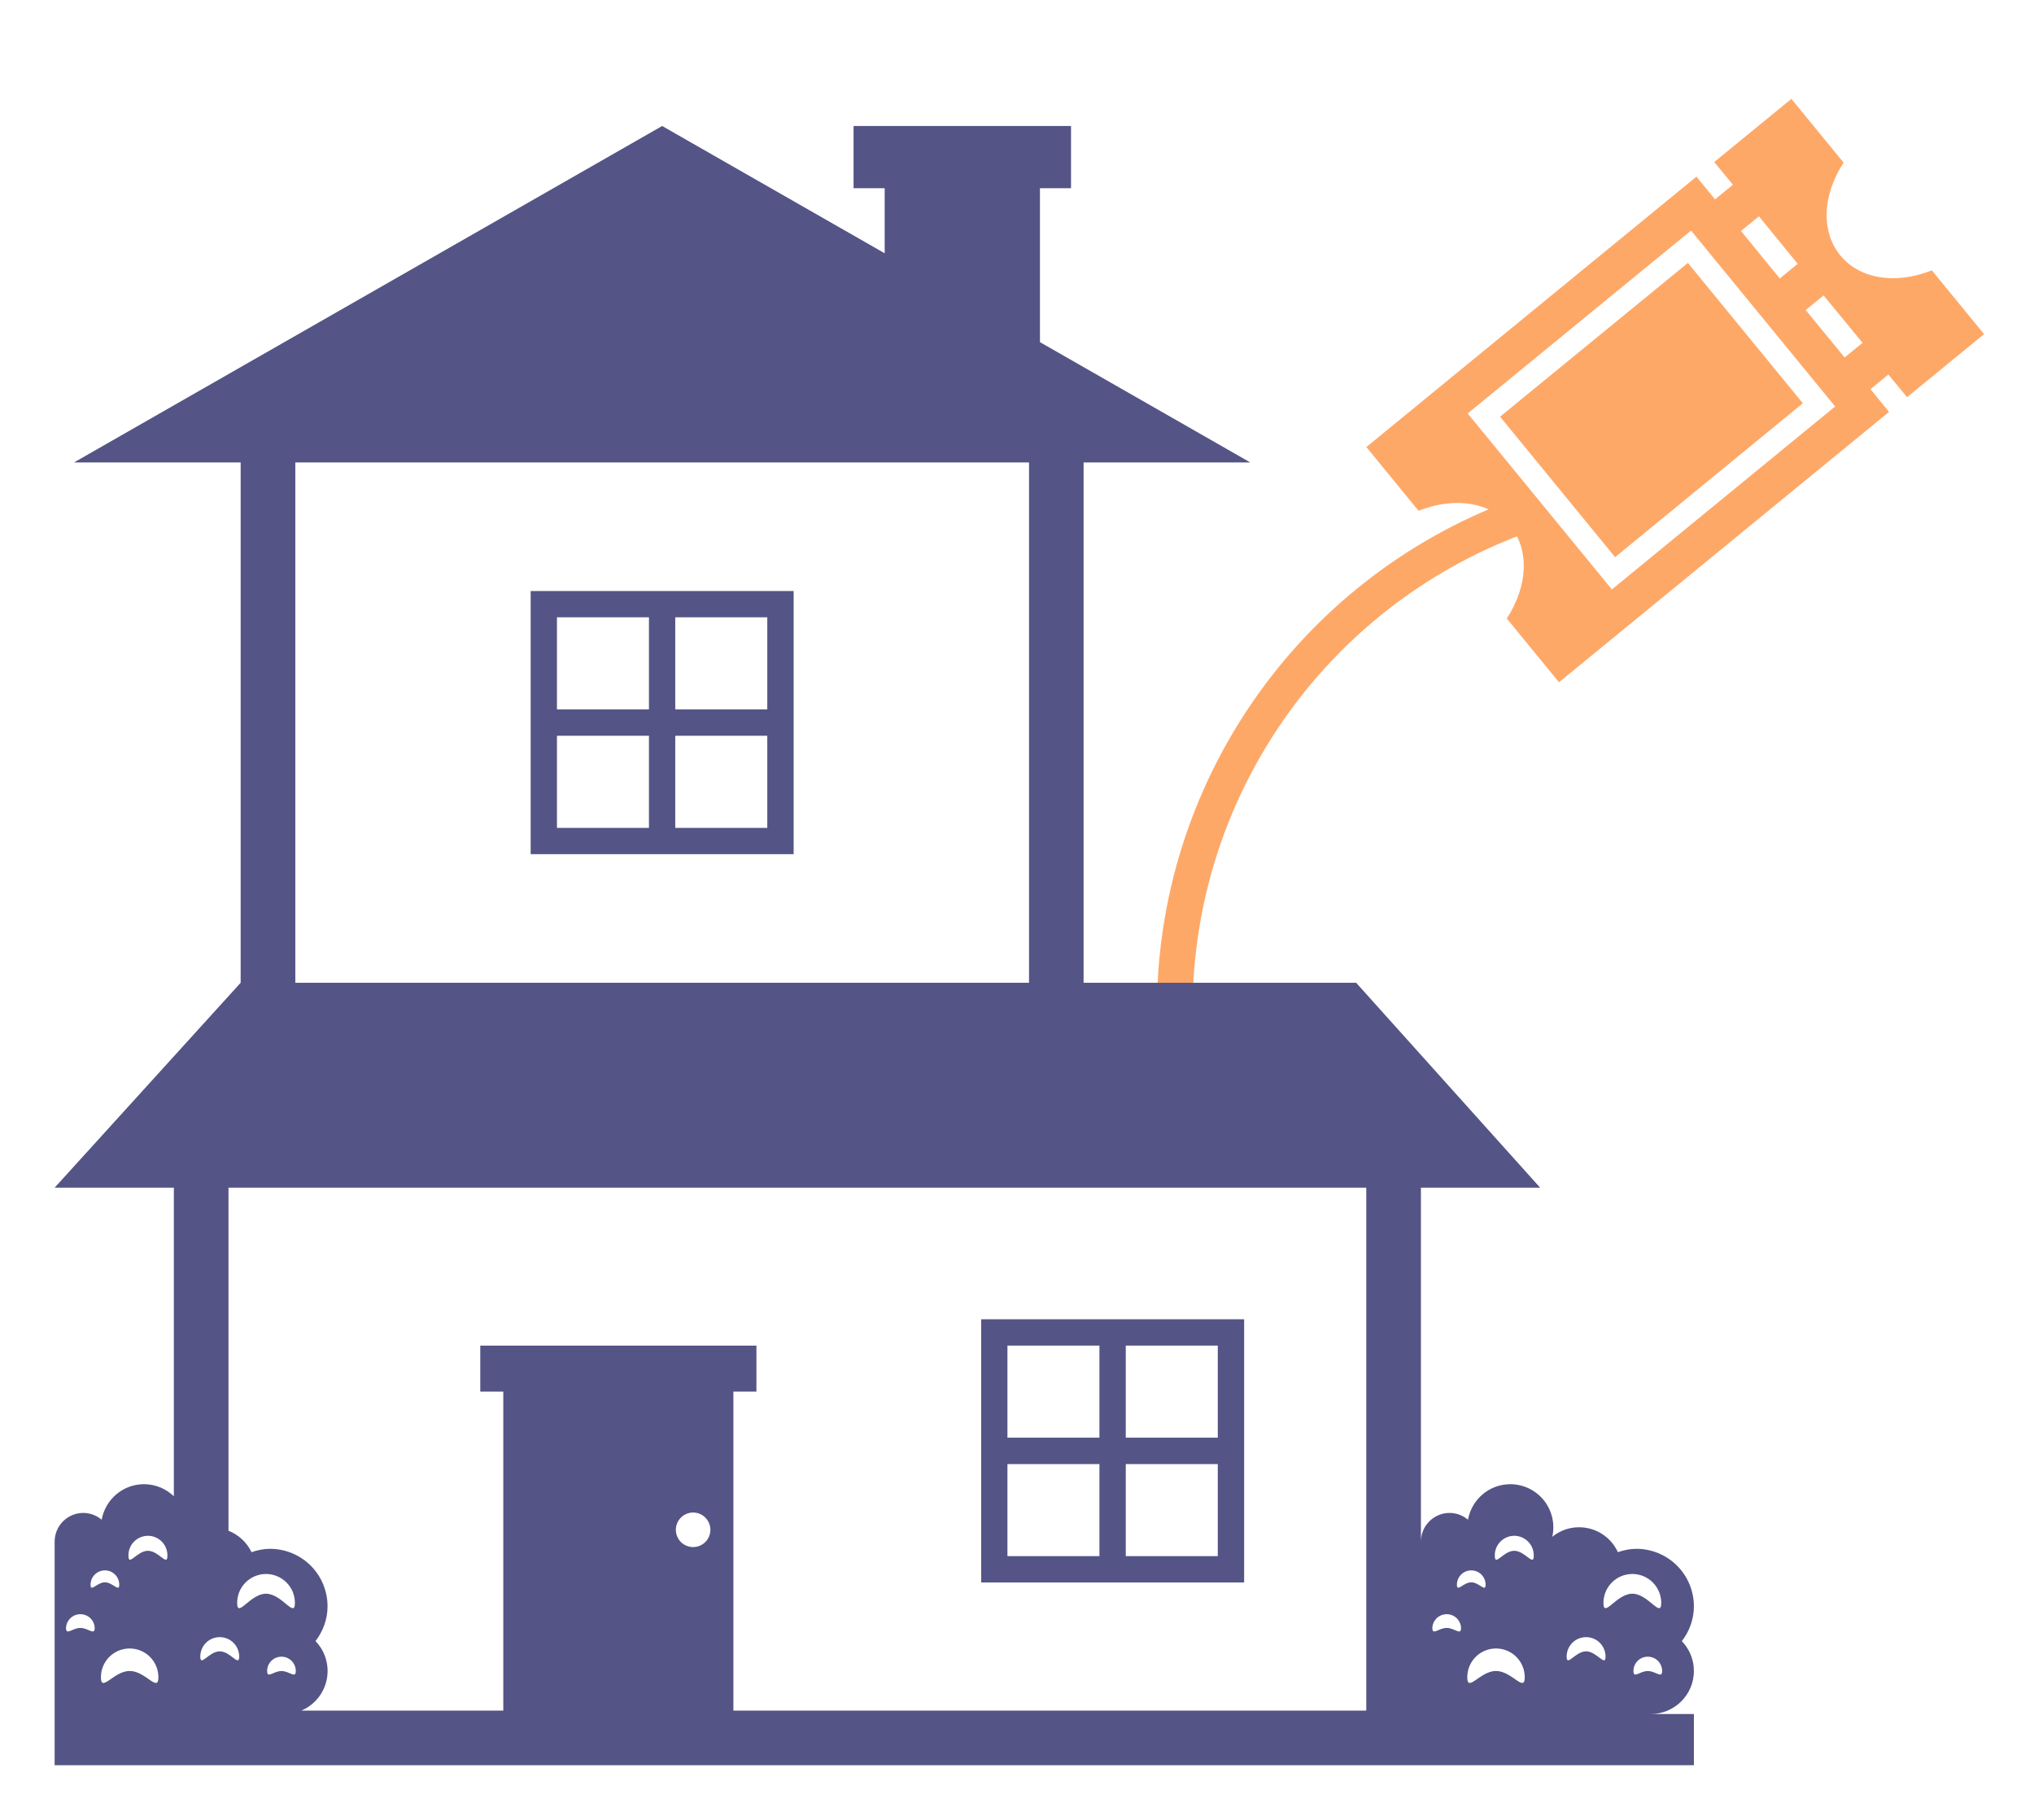
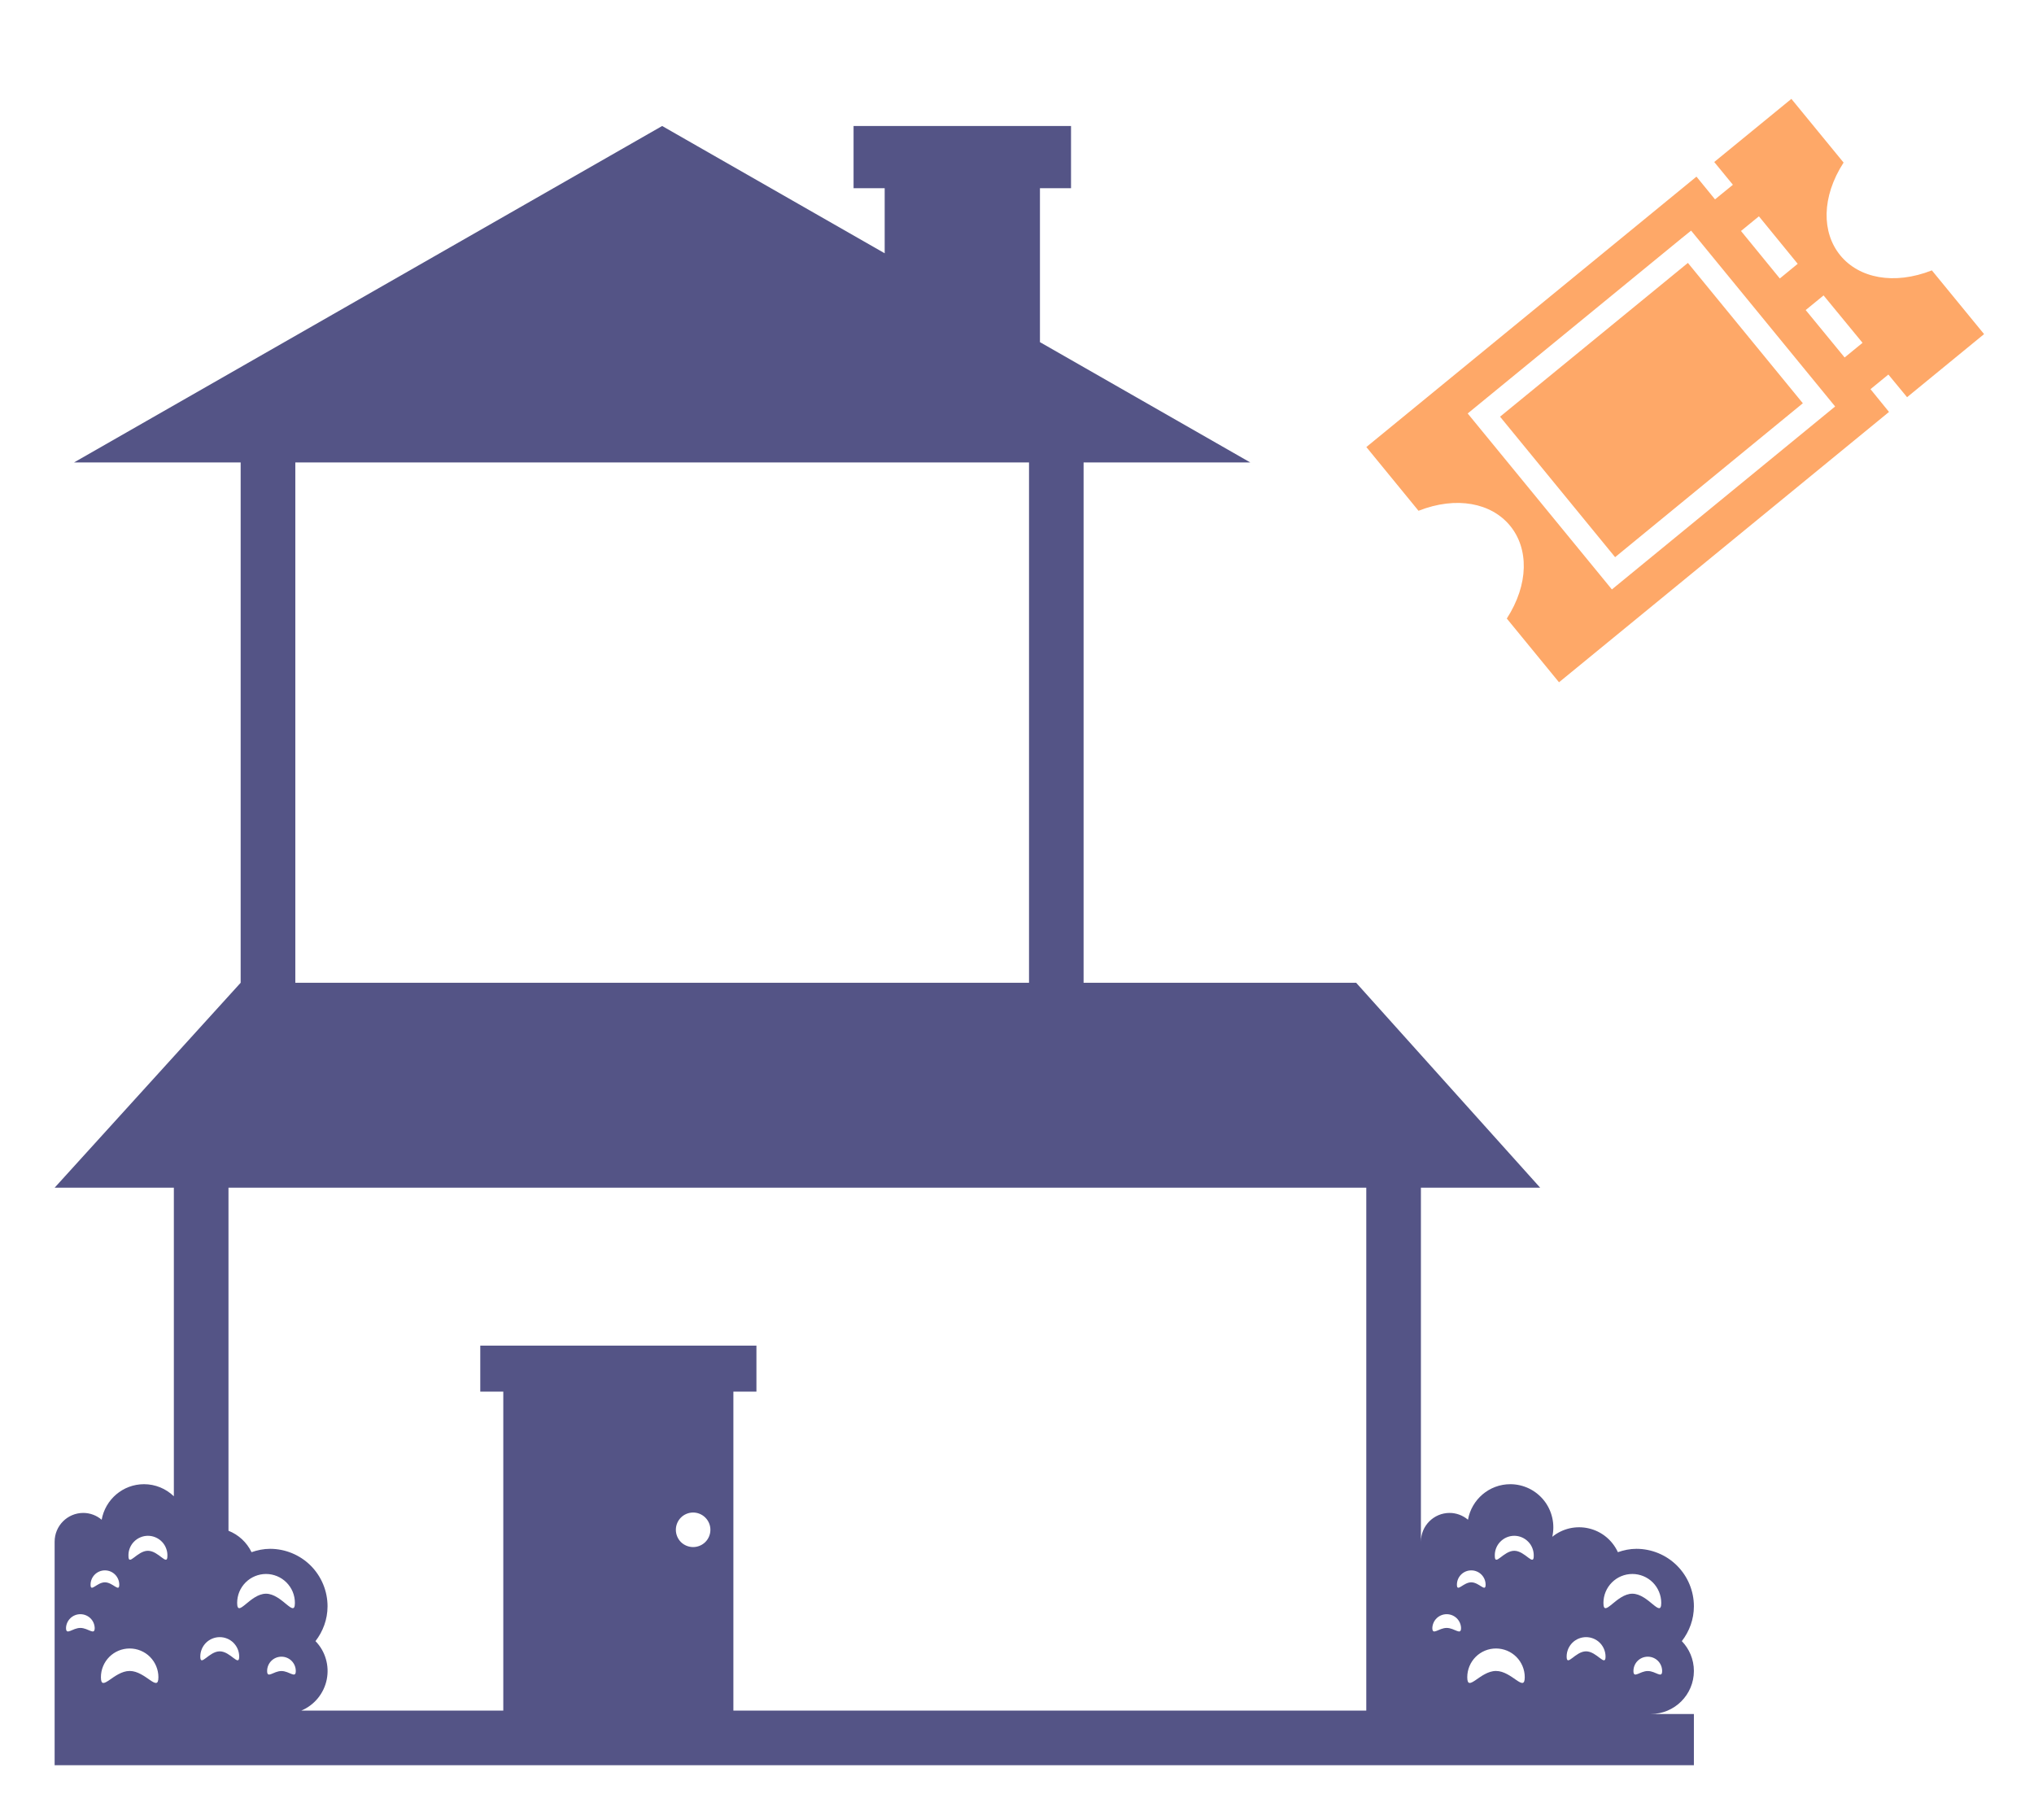
<svg xmlns="http://www.w3.org/2000/svg" width="57" height="51" viewBox="0 0 57 51" fill="none">
  <g clip-path="url(#clip0_2639_828)">
    <path d="M50.201 2.771L48.039 4.54L48.562 5.178L48.061 5.587L47.541 4.95L38.29 12.528L39.752 14.314C40.819 13.895 41.796 14.096 42.319 14.735C42.842 15.373 42.847 16.37 42.226 17.334L43.689 19.12L52.937 11.544L52.418 10.906L52.919 10.496L53.443 11.131L55.601 9.363L54.138 7.577C53.071 7.996 52.094 7.794 51.571 7.156C51.048 6.517 51.043 5.519 51.664 4.556L50.201 2.771ZM49.291 6.062L50.378 7.393L49.877 7.804L48.789 6.473L49.291 6.062ZM47.391 6.463L51.427 11.391L45.171 16.518L41.13 11.587L47.14 6.665L47.391 6.463ZM47.301 7.368L42.037 11.677L45.261 15.614L50.522 11.301L47.301 7.368ZM51.103 8.279L52.195 9.607L51.693 10.018L50.602 8.689L51.103 8.279Z" fill="#FEA868" />
  </g>
-   <path d="M14.871 23.937H22.241V16.563H14.871V23.937ZM18.923 17.299H21.502V19.88H18.923V17.299ZM18.923 20.619H21.502V23.201H18.923V20.619ZM15.608 17.299H18.186V19.88H15.608V17.299ZM15.608 20.619H18.186V23.201H15.608V20.619ZM27.497 44.347H34.865V36.971H27.497V44.347ZM31.548 37.709H34.127V40.289H31.548V37.709ZM31.548 41.029H34.127V43.609H31.548V41.029ZM28.232 37.709H30.81V40.289H28.232V37.709ZM28.232 41.029H30.81V43.609H28.232V41.029Z" fill="#545486" />
-   <path d="M32.922 30.328V28.303C32.922 22.154 36.74 16.652 42.5 14.5V14.5" stroke="#FEA868" stroke-linecap="round" />
  <path d="M47.469 46.827C47.469 46.501 47.339 46.208 47.131 45.991C47.34 45.72 47.469 45.383 47.469 45.015C47.469 44.588 47.299 44.178 46.997 43.876C46.695 43.574 46.286 43.405 45.859 43.404C45.676 43.404 45.502 43.441 45.339 43.498C45.263 43.332 45.15 43.186 45.009 43.07C44.868 42.955 44.703 42.873 44.525 42.832C44.348 42.79 44.163 42.79 43.986 42.83C43.808 42.871 43.642 42.952 43.501 43.067C43.54 42.89 43.54 42.707 43.499 42.531C43.459 42.354 43.379 42.189 43.267 42.048C43.154 41.906 43.011 41.792 42.848 41.713C42.685 41.635 42.506 41.593 42.325 41.593C41.731 41.593 41.239 42.024 41.138 42.589C40.995 42.467 40.812 42.399 40.624 42.398C40.18 42.398 39.819 42.758 39.819 43.205V33.284H43.161L38.004 27.541H30.366V12.96H35.038L29.143 9.588V5.274H30.014V3.531H23.92V5.274H24.792V7.098L18.556 3.531L2.073 12.96H6.744V27.541L1.531 33.284H4.872V41.932C4.648 41.715 4.349 41.593 4.036 41.593C3.442 41.593 2.95 42.024 2.849 42.589C2.706 42.467 2.524 42.399 2.335 42.398C1.892 42.398 1.531 42.757 1.531 43.204V49.469H47.469V48.033H46.262C46.928 48.033 47.469 47.492 47.469 46.827ZM2.94 44.008C3.163 44.008 3.342 44.188 3.342 44.41C3.342 44.633 3.163 44.343 2.94 44.343C2.717 44.343 2.538 44.633 2.538 44.41C2.538 44.188 2.717 44.008 2.94 44.008ZM2.252 45.621C2.03 45.621 1.85 45.844 1.85 45.621C1.854 45.517 1.899 45.419 1.974 45.347C2.049 45.276 2.148 45.236 2.252 45.236C2.356 45.236 2.456 45.276 2.531 45.347C2.606 45.419 2.65 45.517 2.654 45.621C2.655 45.844 2.474 45.621 2.252 45.621ZM3.634 46.827C3.189 46.827 2.828 47.448 2.828 47.002C2.828 46.788 2.913 46.584 3.064 46.432C3.215 46.281 3.42 46.197 3.634 46.197C3.847 46.197 4.052 46.281 4.203 46.432C4.354 46.584 4.439 46.788 4.439 47.002C4.439 47.447 4.078 46.827 3.634 46.827ZM4.145 43.459C3.844 43.459 3.6 43.907 3.6 43.606C3.597 43.532 3.609 43.459 3.635 43.391C3.662 43.322 3.701 43.259 3.752 43.207C3.803 43.154 3.864 43.112 3.932 43.083C3.999 43.054 4.072 43.039 4.145 43.039C4.219 43.039 4.292 43.054 4.359 43.083C4.427 43.112 4.488 43.154 4.539 43.207C4.59 43.259 4.629 43.322 4.655 43.391C4.682 43.459 4.694 43.532 4.691 43.606C4.691 43.907 4.447 43.459 4.145 43.459ZM8.276 12.96H28.837V27.541H8.276V12.96ZM6.158 46.277C5.856 46.277 5.613 46.726 5.613 46.424C5.613 46.279 5.67 46.141 5.772 46.038C5.875 45.936 6.013 45.879 6.158 45.879C6.303 45.879 6.441 45.936 6.543 46.038C6.646 46.141 6.703 46.279 6.703 46.424C6.703 46.726 6.46 46.277 6.158 46.277ZM6.646 44.919C6.646 44.812 6.667 44.707 6.707 44.609C6.748 44.511 6.808 44.422 6.883 44.346C6.958 44.271 7.047 44.212 7.145 44.171C7.243 44.13 7.349 44.109 7.455 44.109C7.561 44.109 7.666 44.13 7.765 44.171C7.863 44.212 7.952 44.271 8.027 44.346C8.102 44.422 8.162 44.511 8.203 44.609C8.243 44.707 8.264 44.812 8.264 44.919C8.264 45.366 7.901 44.662 7.454 44.662C7.008 44.662 6.646 45.366 6.646 44.919ZM7.887 46.829C7.665 46.829 7.486 47.051 7.486 46.829C7.486 46.606 7.665 46.427 7.887 46.427C8.11 46.427 8.289 46.606 8.289 46.829C8.289 47.051 8.11 46.829 7.887 46.829ZM19.424 43.355C19.296 43.355 19.172 43.304 19.081 43.214C18.991 43.123 18.94 42.999 18.94 42.871C18.94 42.743 18.991 42.62 19.081 42.529C19.172 42.438 19.296 42.387 19.424 42.387C19.552 42.387 19.675 42.438 19.766 42.529C19.857 42.62 19.908 42.743 19.908 42.871C19.908 42.999 19.857 43.123 19.766 43.214C19.675 43.304 19.552 43.355 19.424 43.355ZM20.552 47.938V38.998H21.198V37.709H13.459V38.999H14.104V47.938H8.443C8.624 47.862 8.783 47.743 8.907 47.592C9.031 47.44 9.117 47.261 9.156 47.069C9.195 46.877 9.187 46.679 9.132 46.491C9.078 46.303 8.978 46.131 8.841 45.991C9.05 45.72 9.179 45.383 9.179 45.015C9.179 44.588 9.009 44.178 8.708 43.876C8.406 43.574 7.996 43.405 7.569 43.404C7.386 43.404 7.212 43.441 7.049 43.498C6.917 43.224 6.686 43.009 6.403 42.898V33.284H38.288V47.938H20.552ZM41.23 44.008C41.453 44.008 41.632 44.188 41.632 44.41C41.632 44.633 41.453 44.343 41.23 44.343C41.007 44.343 40.828 44.633 40.828 44.41C40.828 44.188 41.007 44.008 41.23 44.008ZM40.541 45.621C40.319 45.621 40.139 45.844 40.139 45.621C40.144 45.517 40.188 45.419 40.263 45.347C40.338 45.276 40.438 45.236 40.542 45.236C40.645 45.236 40.745 45.276 40.82 45.347C40.895 45.419 40.94 45.517 40.944 45.621C40.945 45.844 40.764 45.621 40.541 45.621ZM41.923 46.827C41.478 46.827 41.118 47.448 41.118 47.002C41.118 46.788 41.203 46.584 41.354 46.432C41.505 46.281 41.71 46.197 41.923 46.197C42.137 46.197 42.342 46.281 42.493 46.432C42.644 46.584 42.729 46.788 42.729 47.002C42.729 47.447 42.368 46.827 41.923 46.827ZM42.435 43.459C42.134 43.459 41.89 43.907 41.89 43.606C41.887 43.532 41.899 43.459 41.925 43.391C41.951 43.322 41.991 43.259 42.042 43.207C42.093 43.154 42.154 43.112 42.221 43.083C42.289 43.054 42.362 43.039 42.435 43.039C42.509 43.039 42.581 43.054 42.649 43.083C42.716 43.112 42.777 43.154 42.828 43.207C42.879 43.259 42.919 43.322 42.945 43.391C42.971 43.459 42.983 43.532 42.981 43.606C42.981 43.907 42.736 43.459 42.435 43.459ZM44.447 46.277C44.146 46.277 43.903 46.726 43.903 46.424C43.903 46.279 43.96 46.141 44.062 46.038C44.164 45.936 44.303 45.879 44.448 45.879C44.592 45.879 44.731 45.936 44.833 46.038C44.935 46.141 44.993 46.279 44.993 46.424C44.993 46.726 44.748 46.277 44.447 46.277ZM44.934 44.919C44.934 44.704 45.02 44.498 45.172 44.346C45.324 44.194 45.529 44.109 45.744 44.109C45.959 44.109 46.165 44.194 46.317 44.346C46.468 44.498 46.554 44.704 46.554 44.919C46.554 45.366 46.191 44.662 45.744 44.662C45.297 44.662 44.934 45.366 44.934 44.919ZM46.177 46.829C45.954 46.829 45.775 47.051 45.775 46.829C45.775 46.606 45.954 46.427 46.177 46.427C46.4 46.427 46.579 46.606 46.579 46.829C46.579 47.051 46.4 46.829 46.177 46.829Z" fill="#545486" />
  <defs>
    <clipPath id="clip0_2639_828">
      <rect width="18.331" height="18.331" fill="white" transform="translate(38.731 0.917) rotate(5.678)" />
    </clipPath>
  </defs>
</svg>